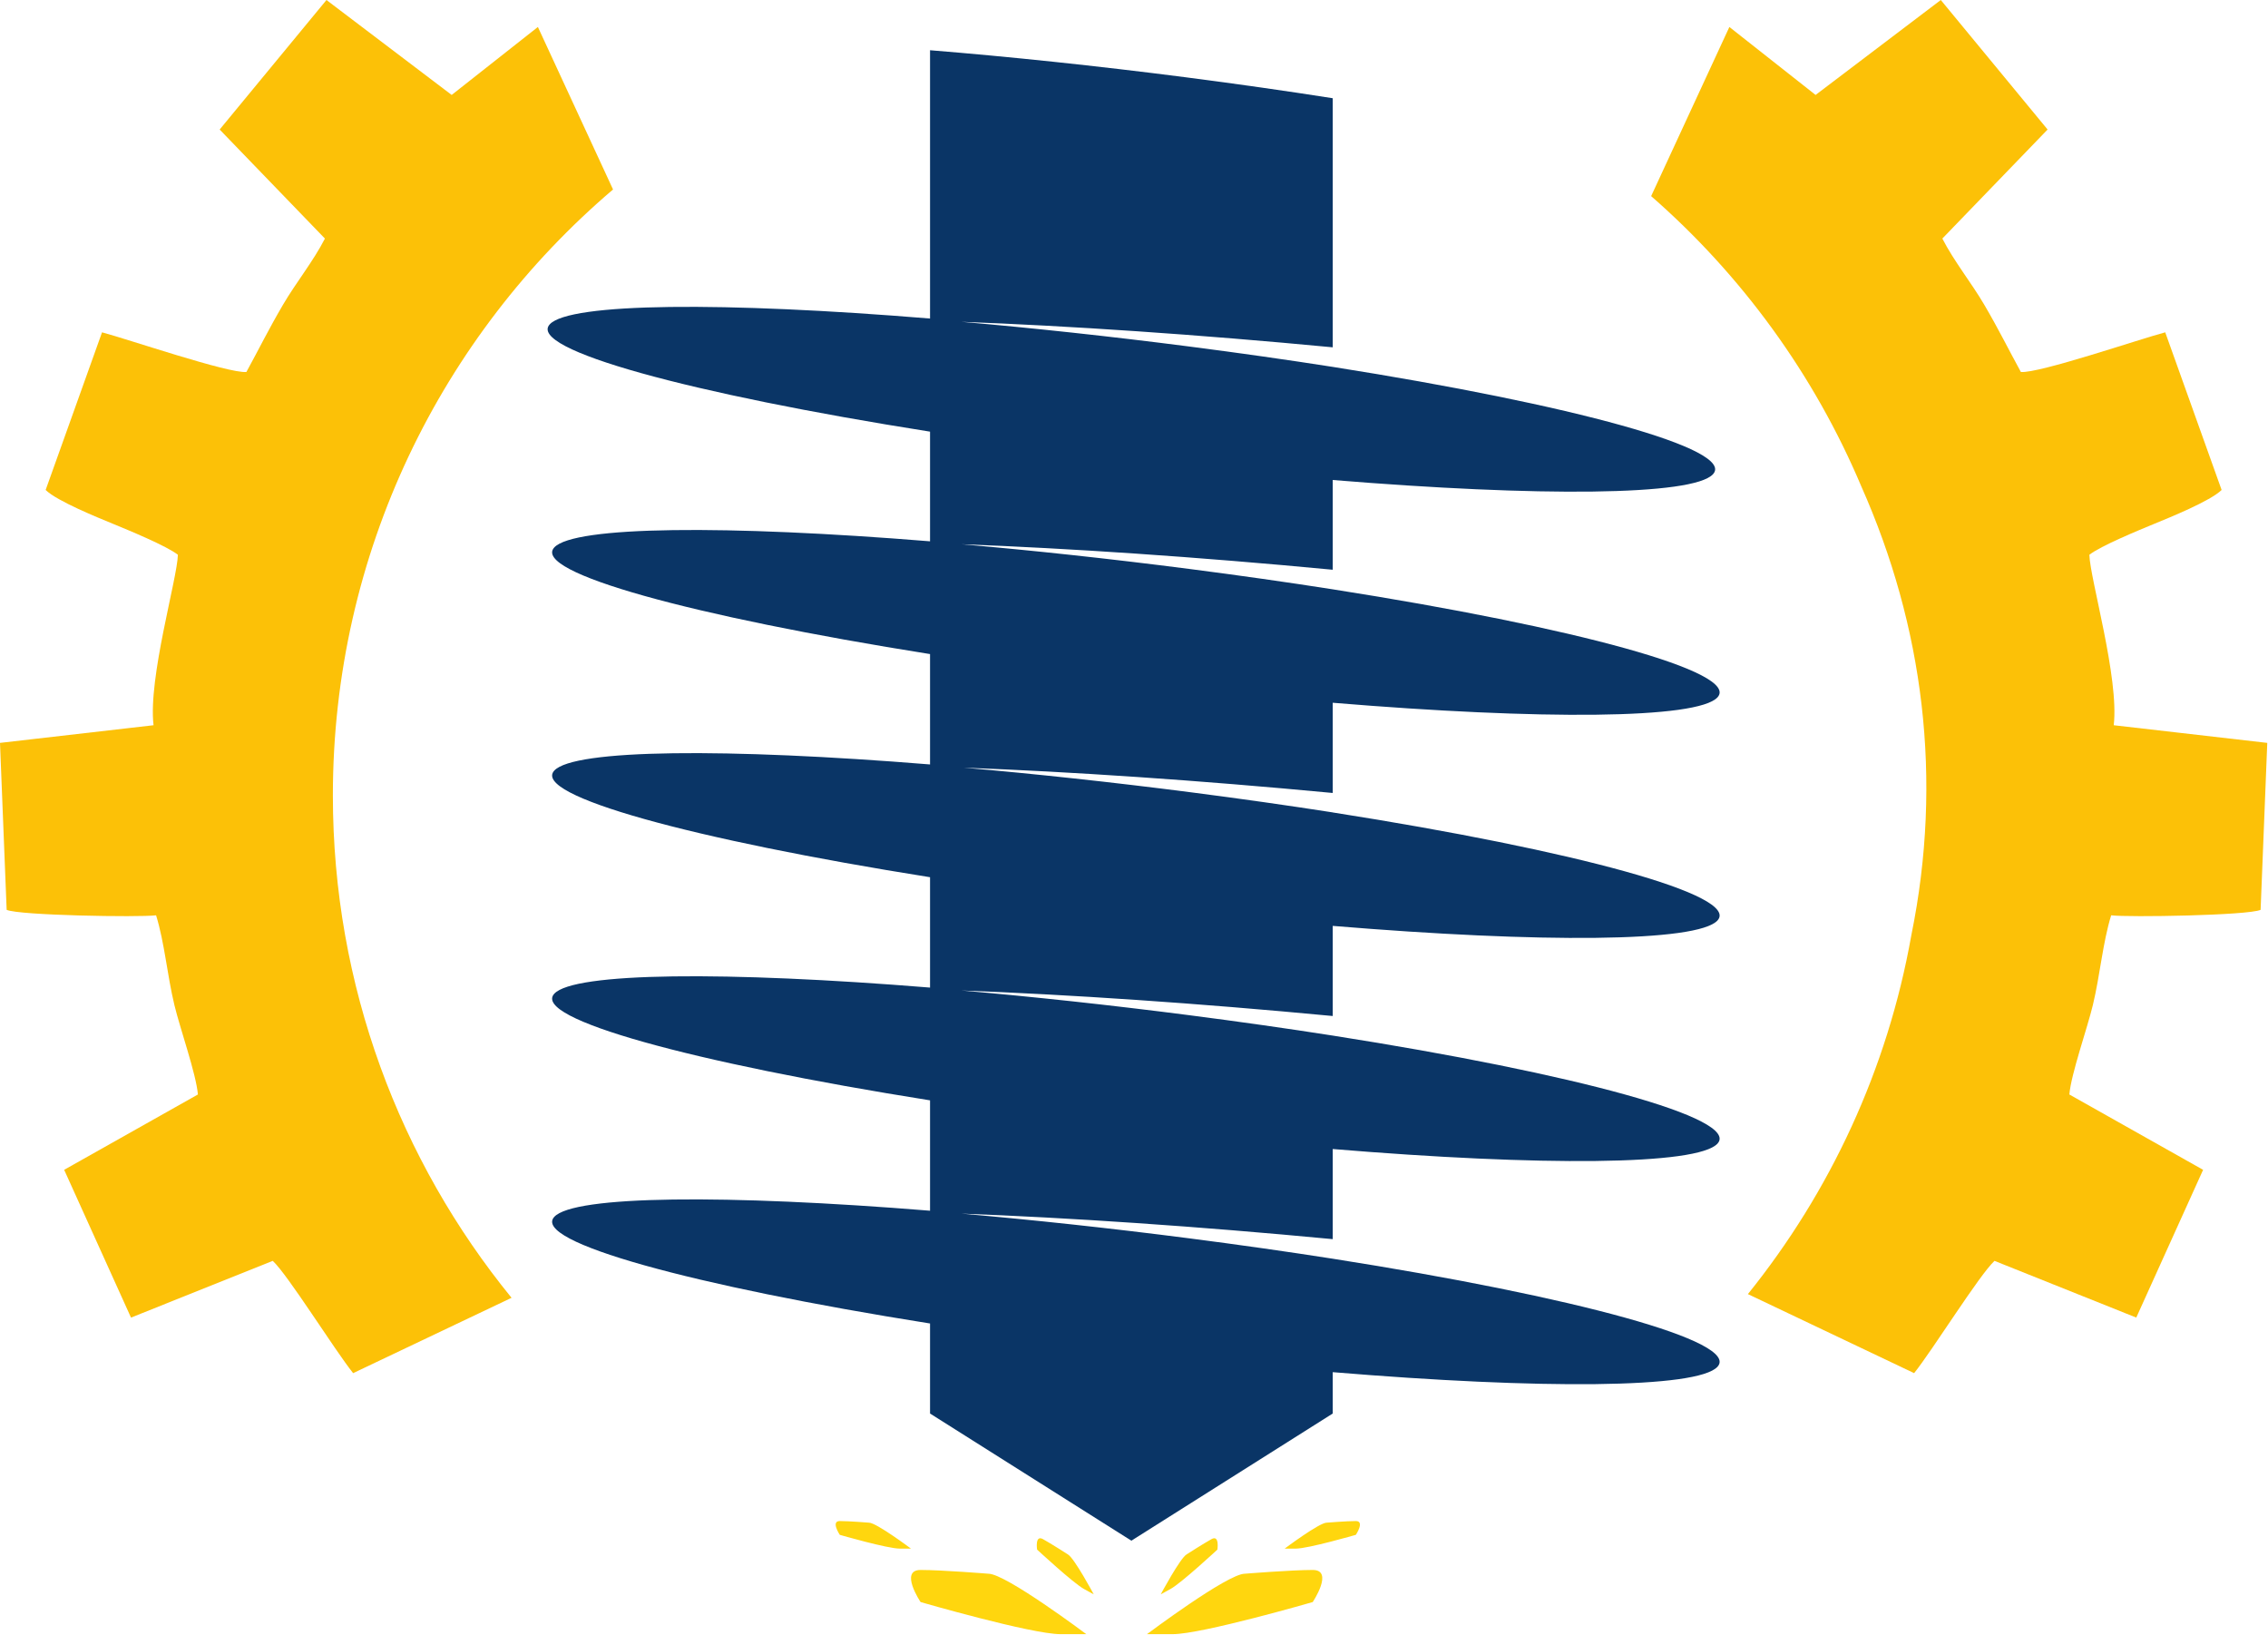
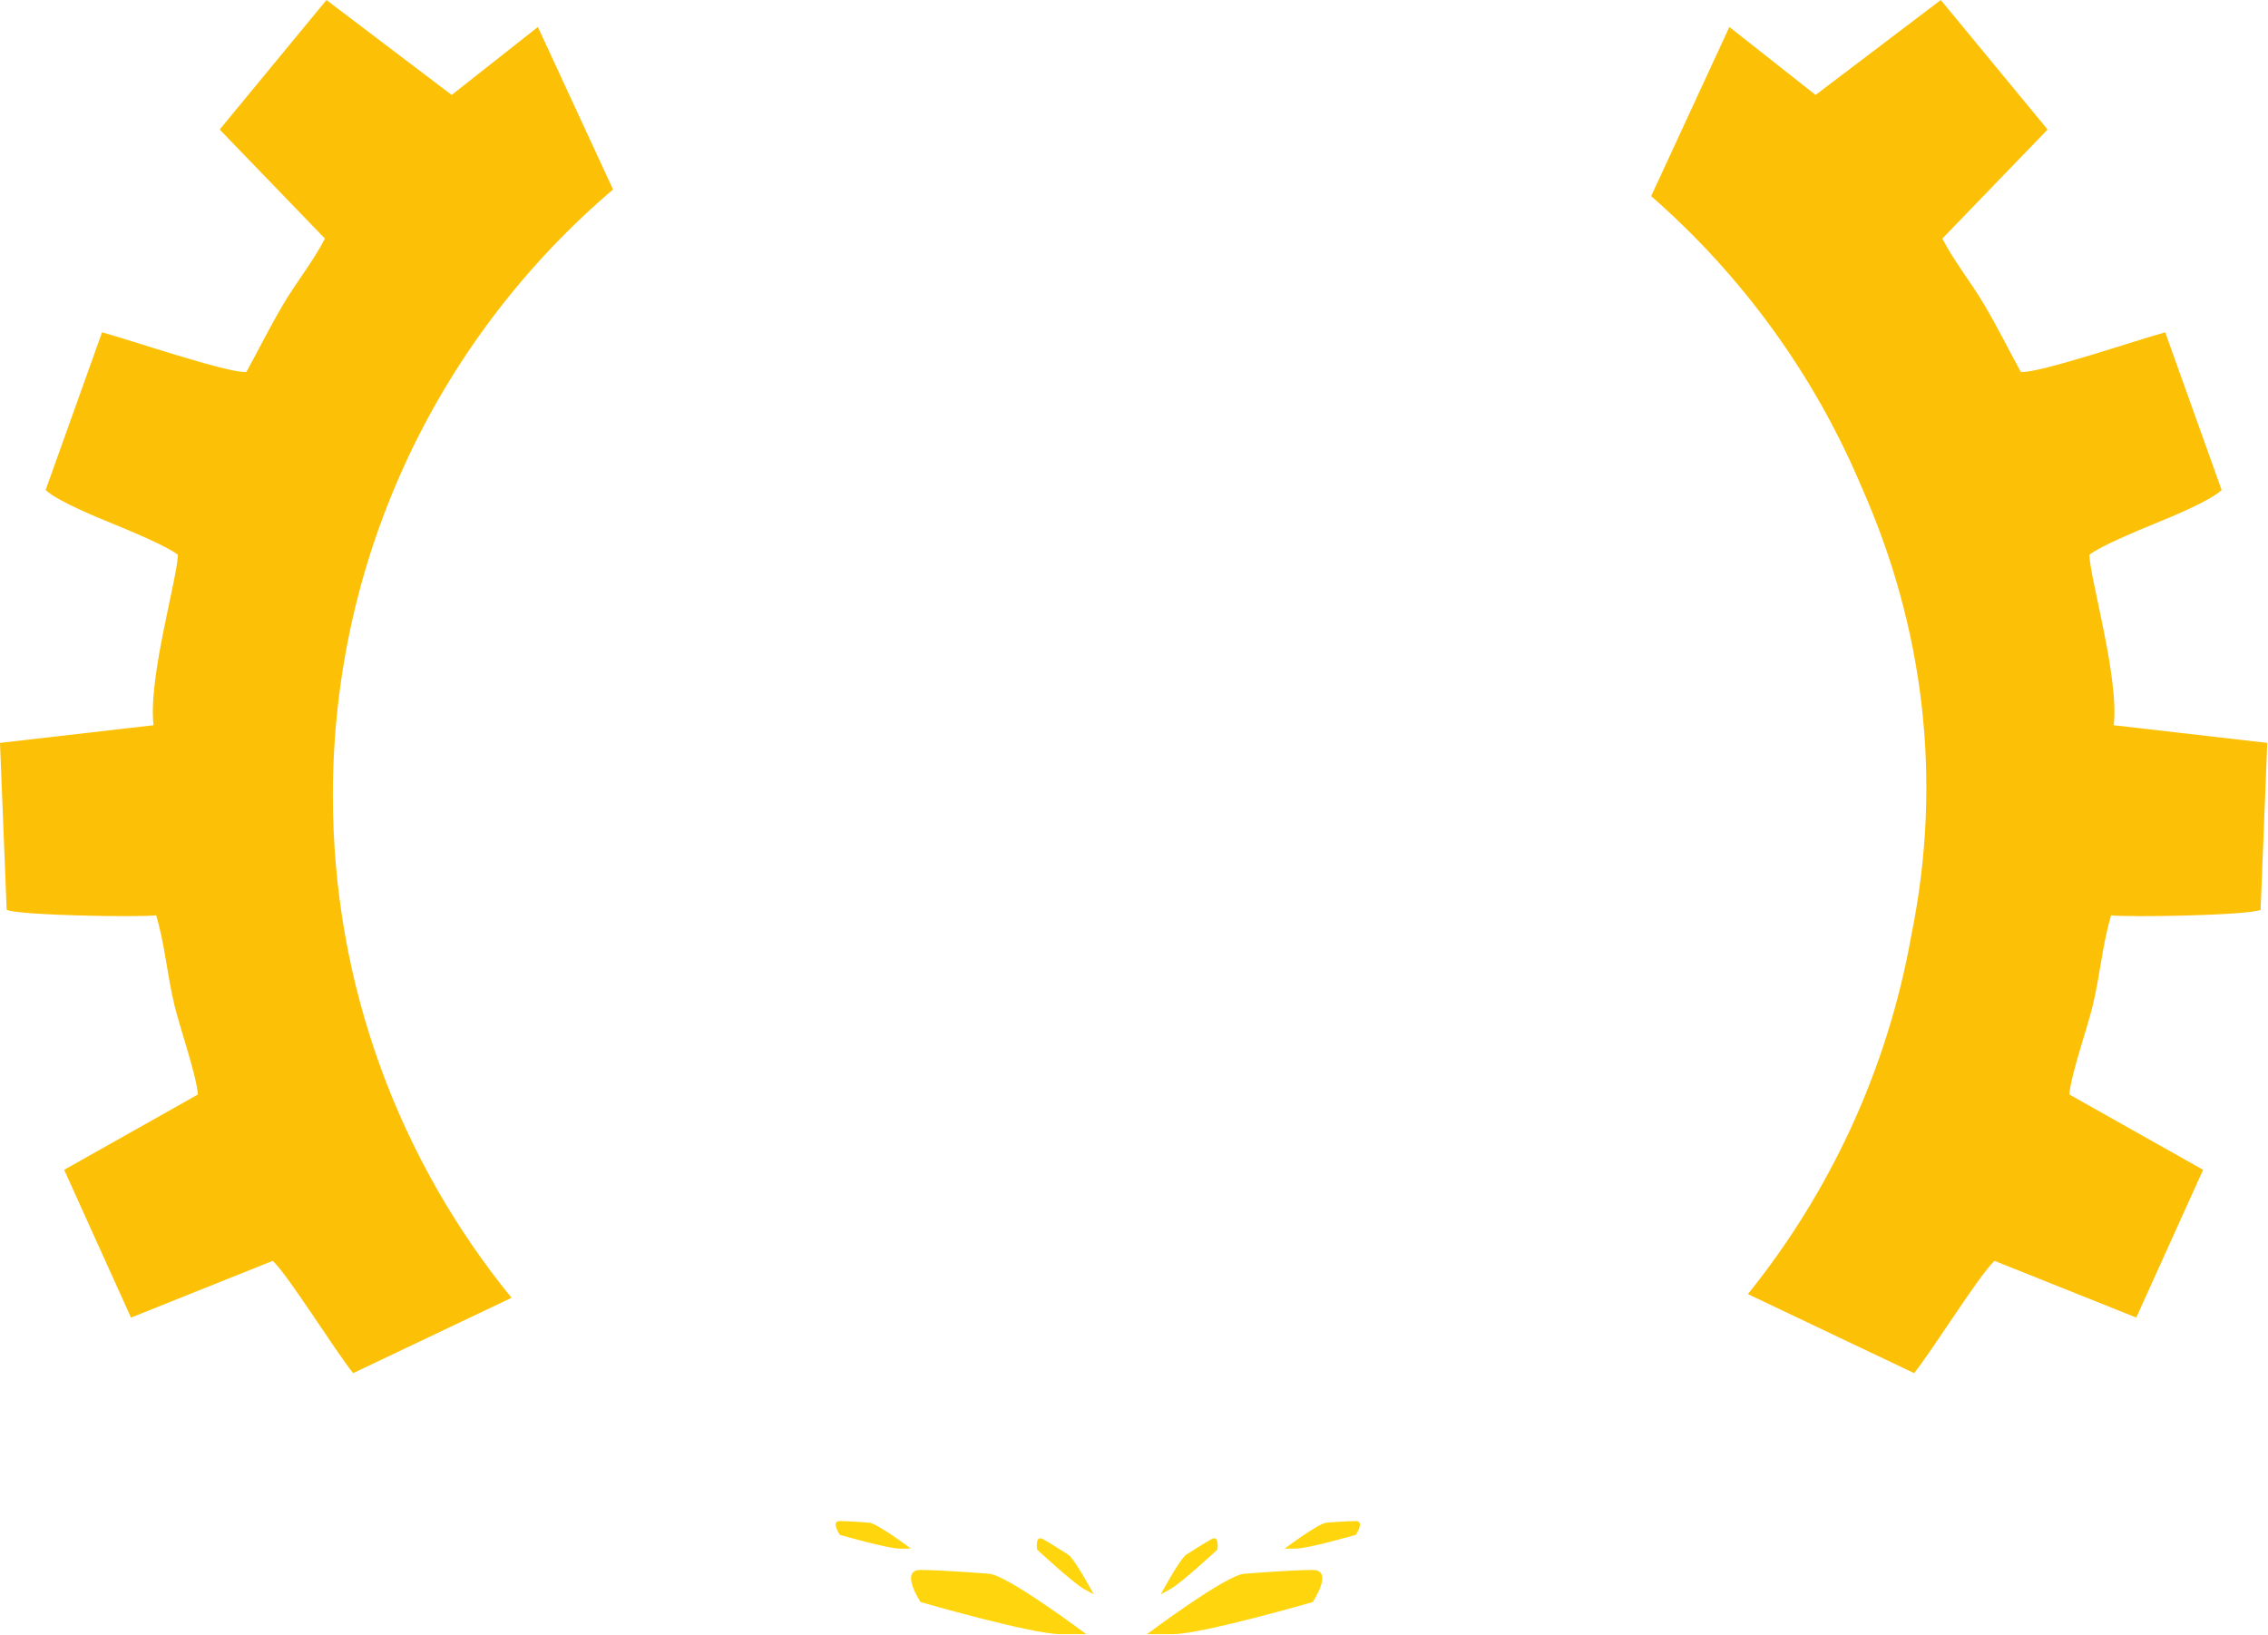
<svg xmlns="http://www.w3.org/2000/svg" width="100%" height="100%" viewBox="0 0 2406 1734" version="1.1" xml:space="preserve" style="fill-rule:evenodd;clip-rule:evenodd;stroke-linejoin:round;stroke-miterlimit:2;">
  <g>
-     <path d="M1413.81,104.2l-0,264.196c-144.43,-13.721 -280.229,-22.8 -393.813,-27.054c75.721,6.583 157.404,15.354 241.588,26.196c53.125,6.846 104.112,14.108 152.225,21.617c255.65,40.362 427.667,87.399 403.42,113.837c-21.095,22.992 -184.887,24.062 -403.42,6.133l-0,95.2c-144.43,-13.72 -280.229,-22.796 -393.813,-27.054c75.721,6.583 157.404,15.354 241.588,26.196c53.125,6.846 104.112,14.113 152.225,21.621c258.279,40.521 432.587,87.983 408.191,114.583c-21.25,23.159 -187.262,24.083 -408.191,5.746l-0,95.692c-143.538,-13.592 -278.467,-22.596 -391.417,-26.83c75.717,6.584 157.4,15.355 241.583,26.196c52.246,6.73 102.425,13.871 149.834,21.246l-0,0.046c258.279,40.525 432.587,87.987 408.191,114.587c-21.25,23.159 -187.262,24.084 -408.191,5.746l-0,95.592c-144.43,-13.721 -280.229,-22.8 -393.813,-27.054c75.721,6.579 157.404,15.35 241.588,26.192c53.125,6.845 104.112,14.112 152.225,21.62c258.279,40.525 432.587,87.988 408.191,114.584c-21.25,23.162 -187.262,24.083 -408.191,5.746l-0,95.591c-144.43,-13.721 -280.229,-22.8 -393.813,-27.054c75.721,6.583 157.404,15.354 241.588,26.196c53.125,6.846 104.112,14.108 152.225,21.616c258.279,40.526 432.587,87.988 408.191,114.588c-21.25,23.158 -187.262,24.083 -408.191,5.746l-0,43.883l-106.792,67.434l-106.791,67.429l-106.792,-67.429l-106.792,-67.434l0,-95.512c-253.025,-40.192 -422.75,-86.813 -398.65,-113.084c20.938,-22.825 182.496,-24.05 398.65,-6.529l0,-117.071c-253.025,-40.191 -422.75,-86.812 -398.65,-113.083c20.938,-22.825 182.496,-24.05 398.65,-6.525l0,-117.071c-253.025,-40.191 -422.75,-86.813 -398.65,-113.083c20.938,-22.825 182.496,-24.05 398.65,-6.529l0,-117.071c-253.025,-40.192 -422.75,-86.813 -398.65,-113.084c20.938,-22.824 182.496,-24.05 398.65,-6.524l0,-116.321c-255.654,-40.359 -427.671,-87.401 -403.421,-113.834c21.096,-22.995 184.875,-24.067 403.421,-6.137l0,-284.596c83.788,6.792 175.779,16.404 270.967,28.662c54.596,7.038 106.925,14.513 156.2,22.246Z" style="fill:#0a3566;" />
    <path d="M1231.37,1691.12c-0,-0 20.67,-38.658 27.55,-42.433c-0,-0 17.825,-11.475 26.425,-16.192c8.6,-4.712 6.116,11.162 6.116,11.162c0,0 -38.166,35.442 -49.771,41.805c-8.442,4.628 -10.064,5.517 -10.32,5.658Zm-0,-0c-0.096,0.053 -0,-0 -0,-0Zm-71.075,-0c-0.256,-0.141 -1.878,-1.03 -10.317,-5.658c-11.608,-6.363 -49.775,-41.805 -49.775,-41.805c0,0 -2.479,-15.874 6.116,-11.162c8.601,4.717 26.426,16.192 26.426,16.192c6.879,3.775 27.55,42.433 27.55,42.433Zm-0,-0c-0,-0 0.096,0.053 -0,-0Zm-111.63,-21.867c18.267,0 103.75,64.1 103.75,64.1l-27.399,0c-30.826,0 -148.421,-34.05 -148.421,-34.05c-0,0 -22.834,-34.046 -0,-34.046c22.833,0 72.07,3.996 72.07,3.996Zm358.726,-54.162c-0,-0 21.145,-1.717 30.95,-1.717c9.808,0 -0,14.625 -0,14.625c-0,0 -50.504,14.621 -63.742,14.621l-11.767,-0c-0,-0 36.713,-27.529 44.559,-27.529Zm-485.551,-0c7.846,-0 44.559,27.529 44.559,27.529l-11.771,-0c-13.237,-0 -63.742,-14.621 -63.742,-14.621c0,0 -9.808,-14.625 0,-14.625c9.809,0 30.954,1.717 30.954,1.717Zm398.68,54.162c-0,0 49.237,-3.996 72.071,-3.996c22.833,0 -0,34.046 -0,34.046c-0,0 -117.592,34.05 -148.417,34.05l-27.4,0c-0,0 85.479,-64.1 103.746,-64.1Z" style="fill:#ffd60e;" />
    <path d="M1926.05,100.7l-91.454,-72.087l-82.983,179.416c95.904,83.759 172.696,188.855 222.95,307.892c65.85,148.204 86.875,310.217 53.066,476.083c-25.25,142.438 -86.266,272.488 -173.383,380.638l66.508,31.621l1.388,0.662l108.458,51.567c20.283,-25.458 68.796,-103.654 85.246,-119.088l150.396,60.171l70.912,-156.746l-141.896,-79.908c1.934,-22.033 18.88,-69.667 24.951,-94.854c7.629,-31.696 10.466,-66.309 19.42,-95.192c18.304,2.271 145.338,0.155 158.526,-5.804l7.062,-177.087l-162.884,-18.738c5.896,-49.896 -25.216,-155.408 -25.833,-180.804c11.85,-9.358 52.321,-26.029 68.917,-32.858c16.233,-6.676 59.592,-24.2 71.371,-35.888l-59.817,-167.204c-27.8,7.388 -134,43.675 -153.137,42.079c-12.917,-23.537 -23.525,-45.25 -38.959,-71.541c-13.712,-23.35 -31.808,-45.601 -44.358,-69.988l111.667,-115.658l-113.313,-137.384l-132.821,100.7Z" style="fill:#fcc107;" />
    <path d="M479.167,100.7l91.454,-72.087l79.725,172.371c-181.838,154.762 -297.217,385.274 -297.217,642.766c0,202.083 71.079,387.546 189.55,532.833l-58.217,27.68l-1.387,0.662l-108.454,51.567c-20.288,-25.458 -68.8,-103.654 -85.25,-119.088l-150.396,60.171l-70.908,-156.746l141.891,-79.908c-1.933,-22.033 -18.883,-69.667 -24.945,-94.854c-7.634,-31.696 -10.471,-66.309 -19.425,-95.192c-18.305,2.267 -145.338,0.15 -158.525,-5.804l-7.063,-177.087l162.883,-18.738c-5.895,-49.896 25.221,-155.408 25.834,-180.804c-11.85,-9.358 -52.321,-26.029 -68.917,-32.858c-16.229,-6.676 -59.592,-24.2 -71.371,-35.892l59.821,-167.2c27.796,7.388 133.996,43.671 153.133,42.079c12.917,-23.541 23.525,-45.25 38.963,-71.541c13.708,-23.35 31.804,-45.601 44.354,-69.988l-111.667,-115.658l113.313,-137.384l132.821,100.7Z" style="fill:#fcc107;" />
  </g>
</svg>